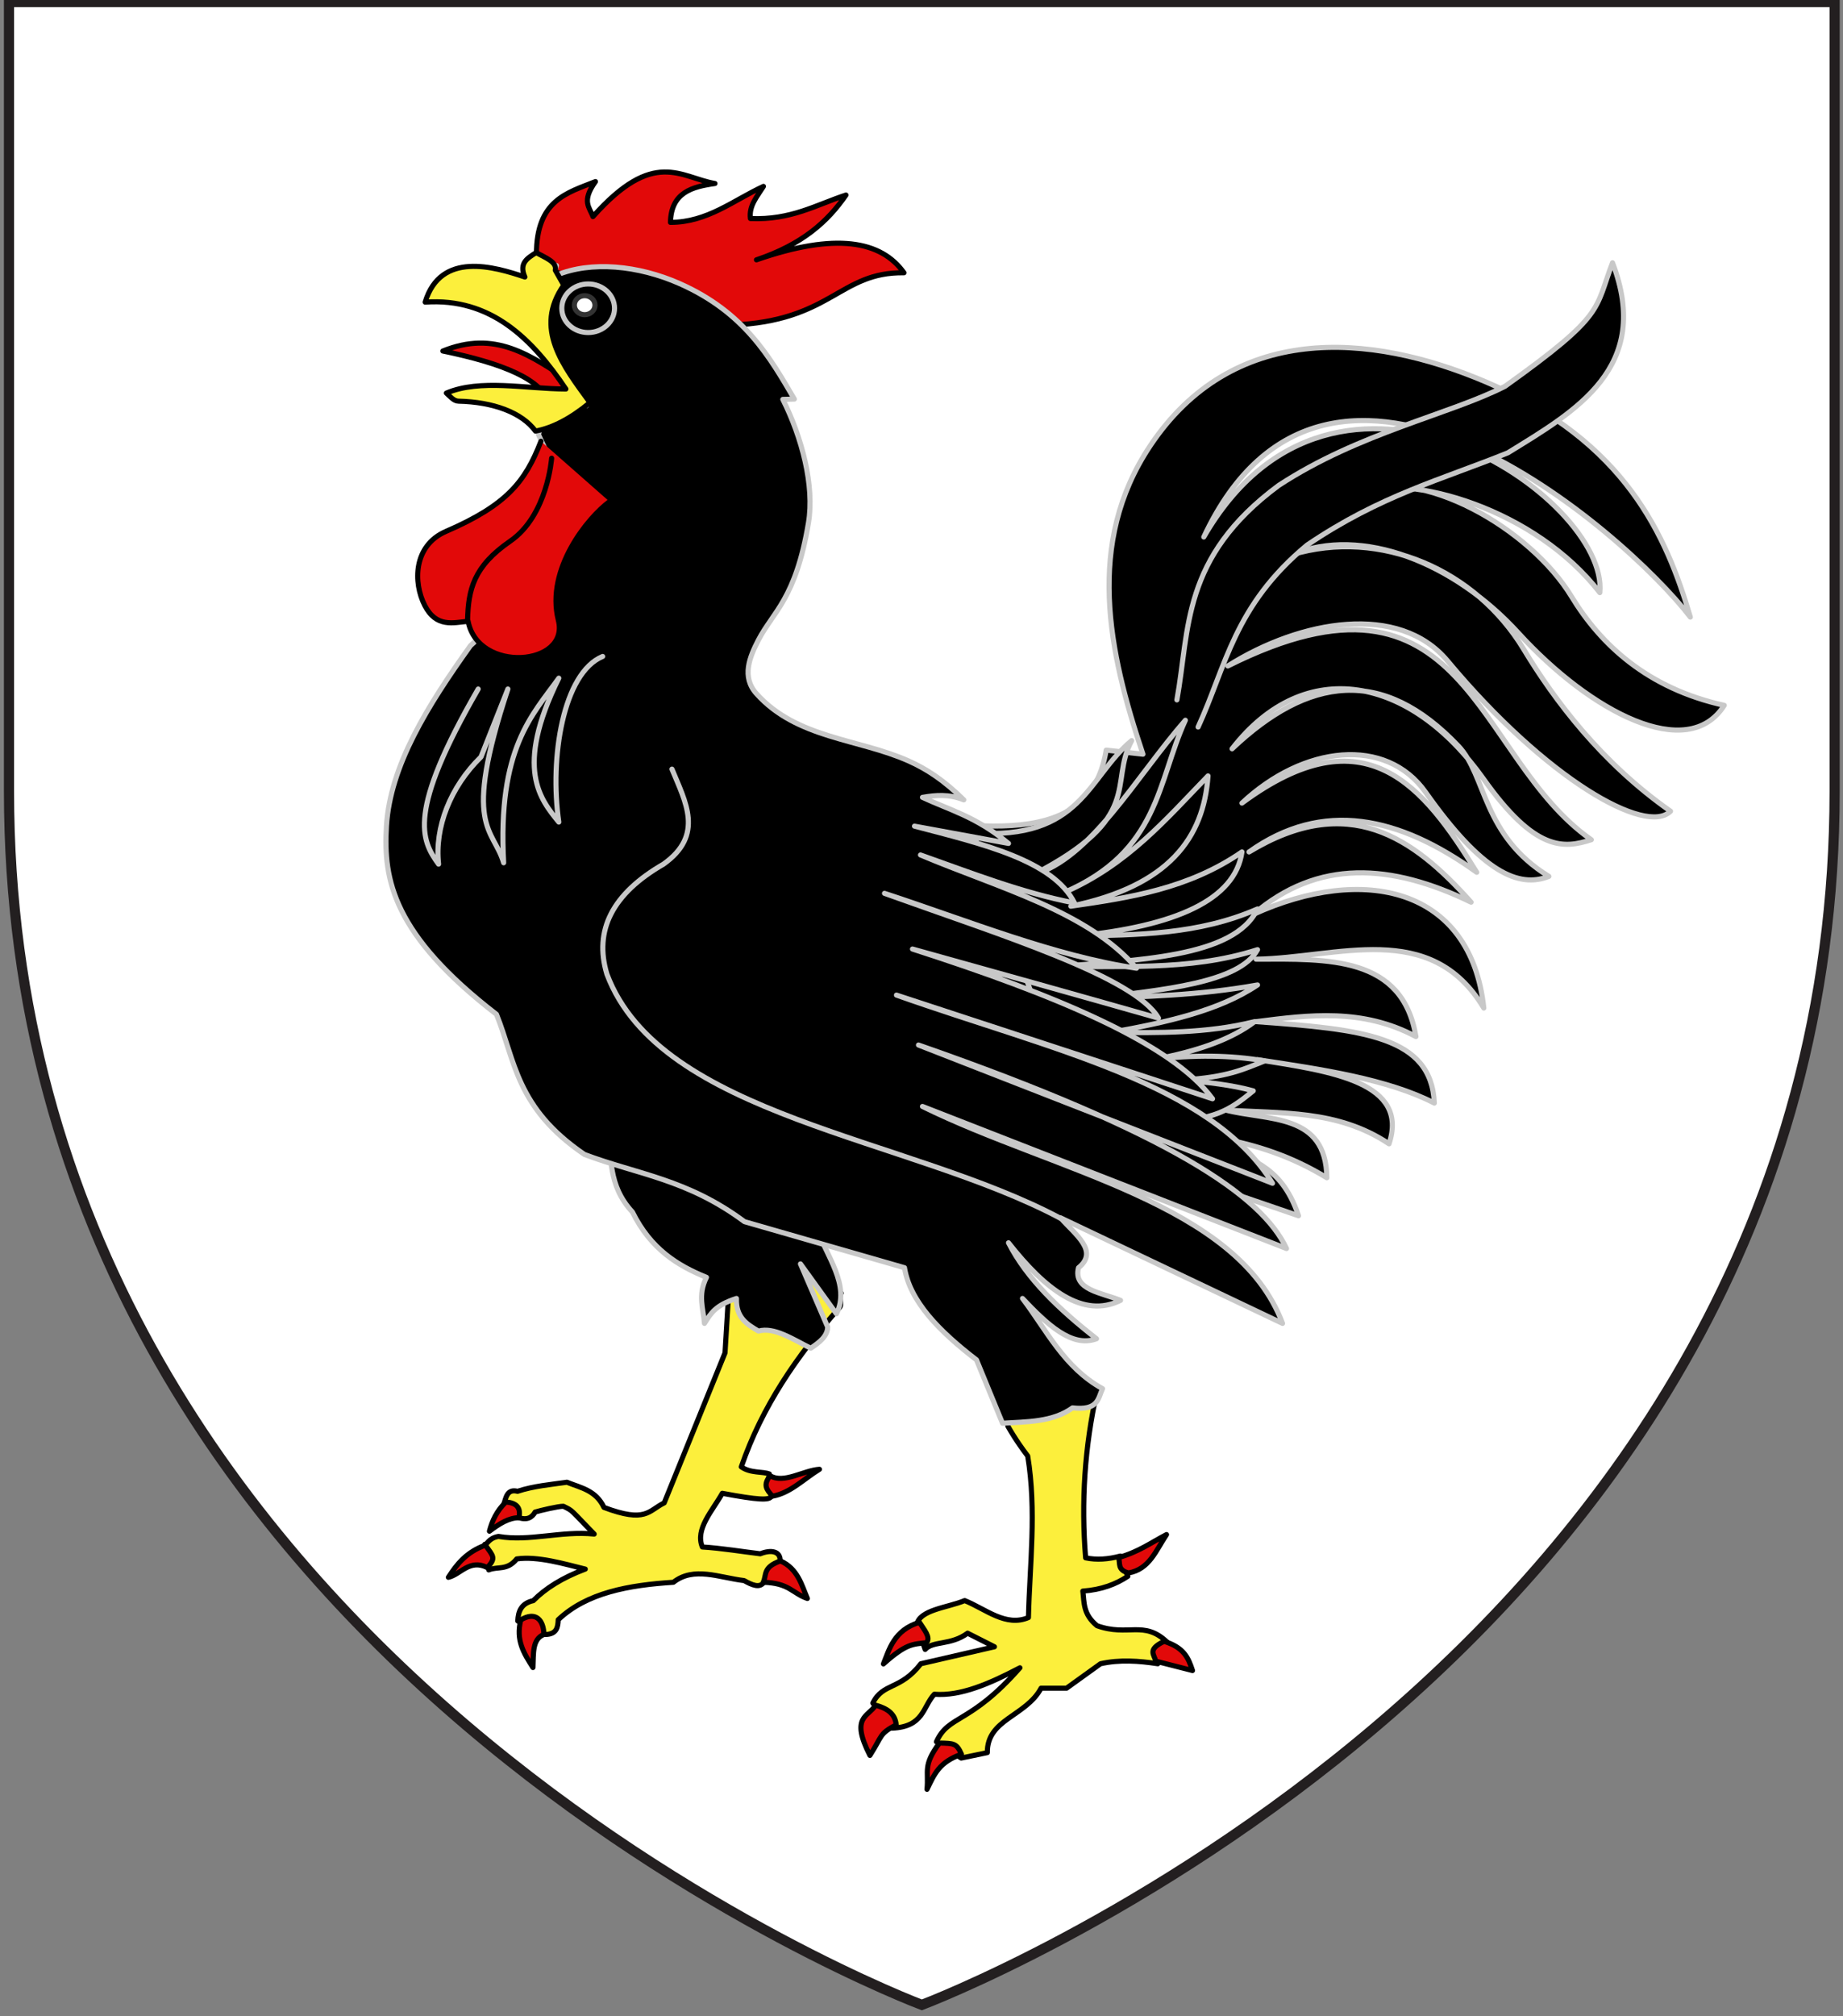
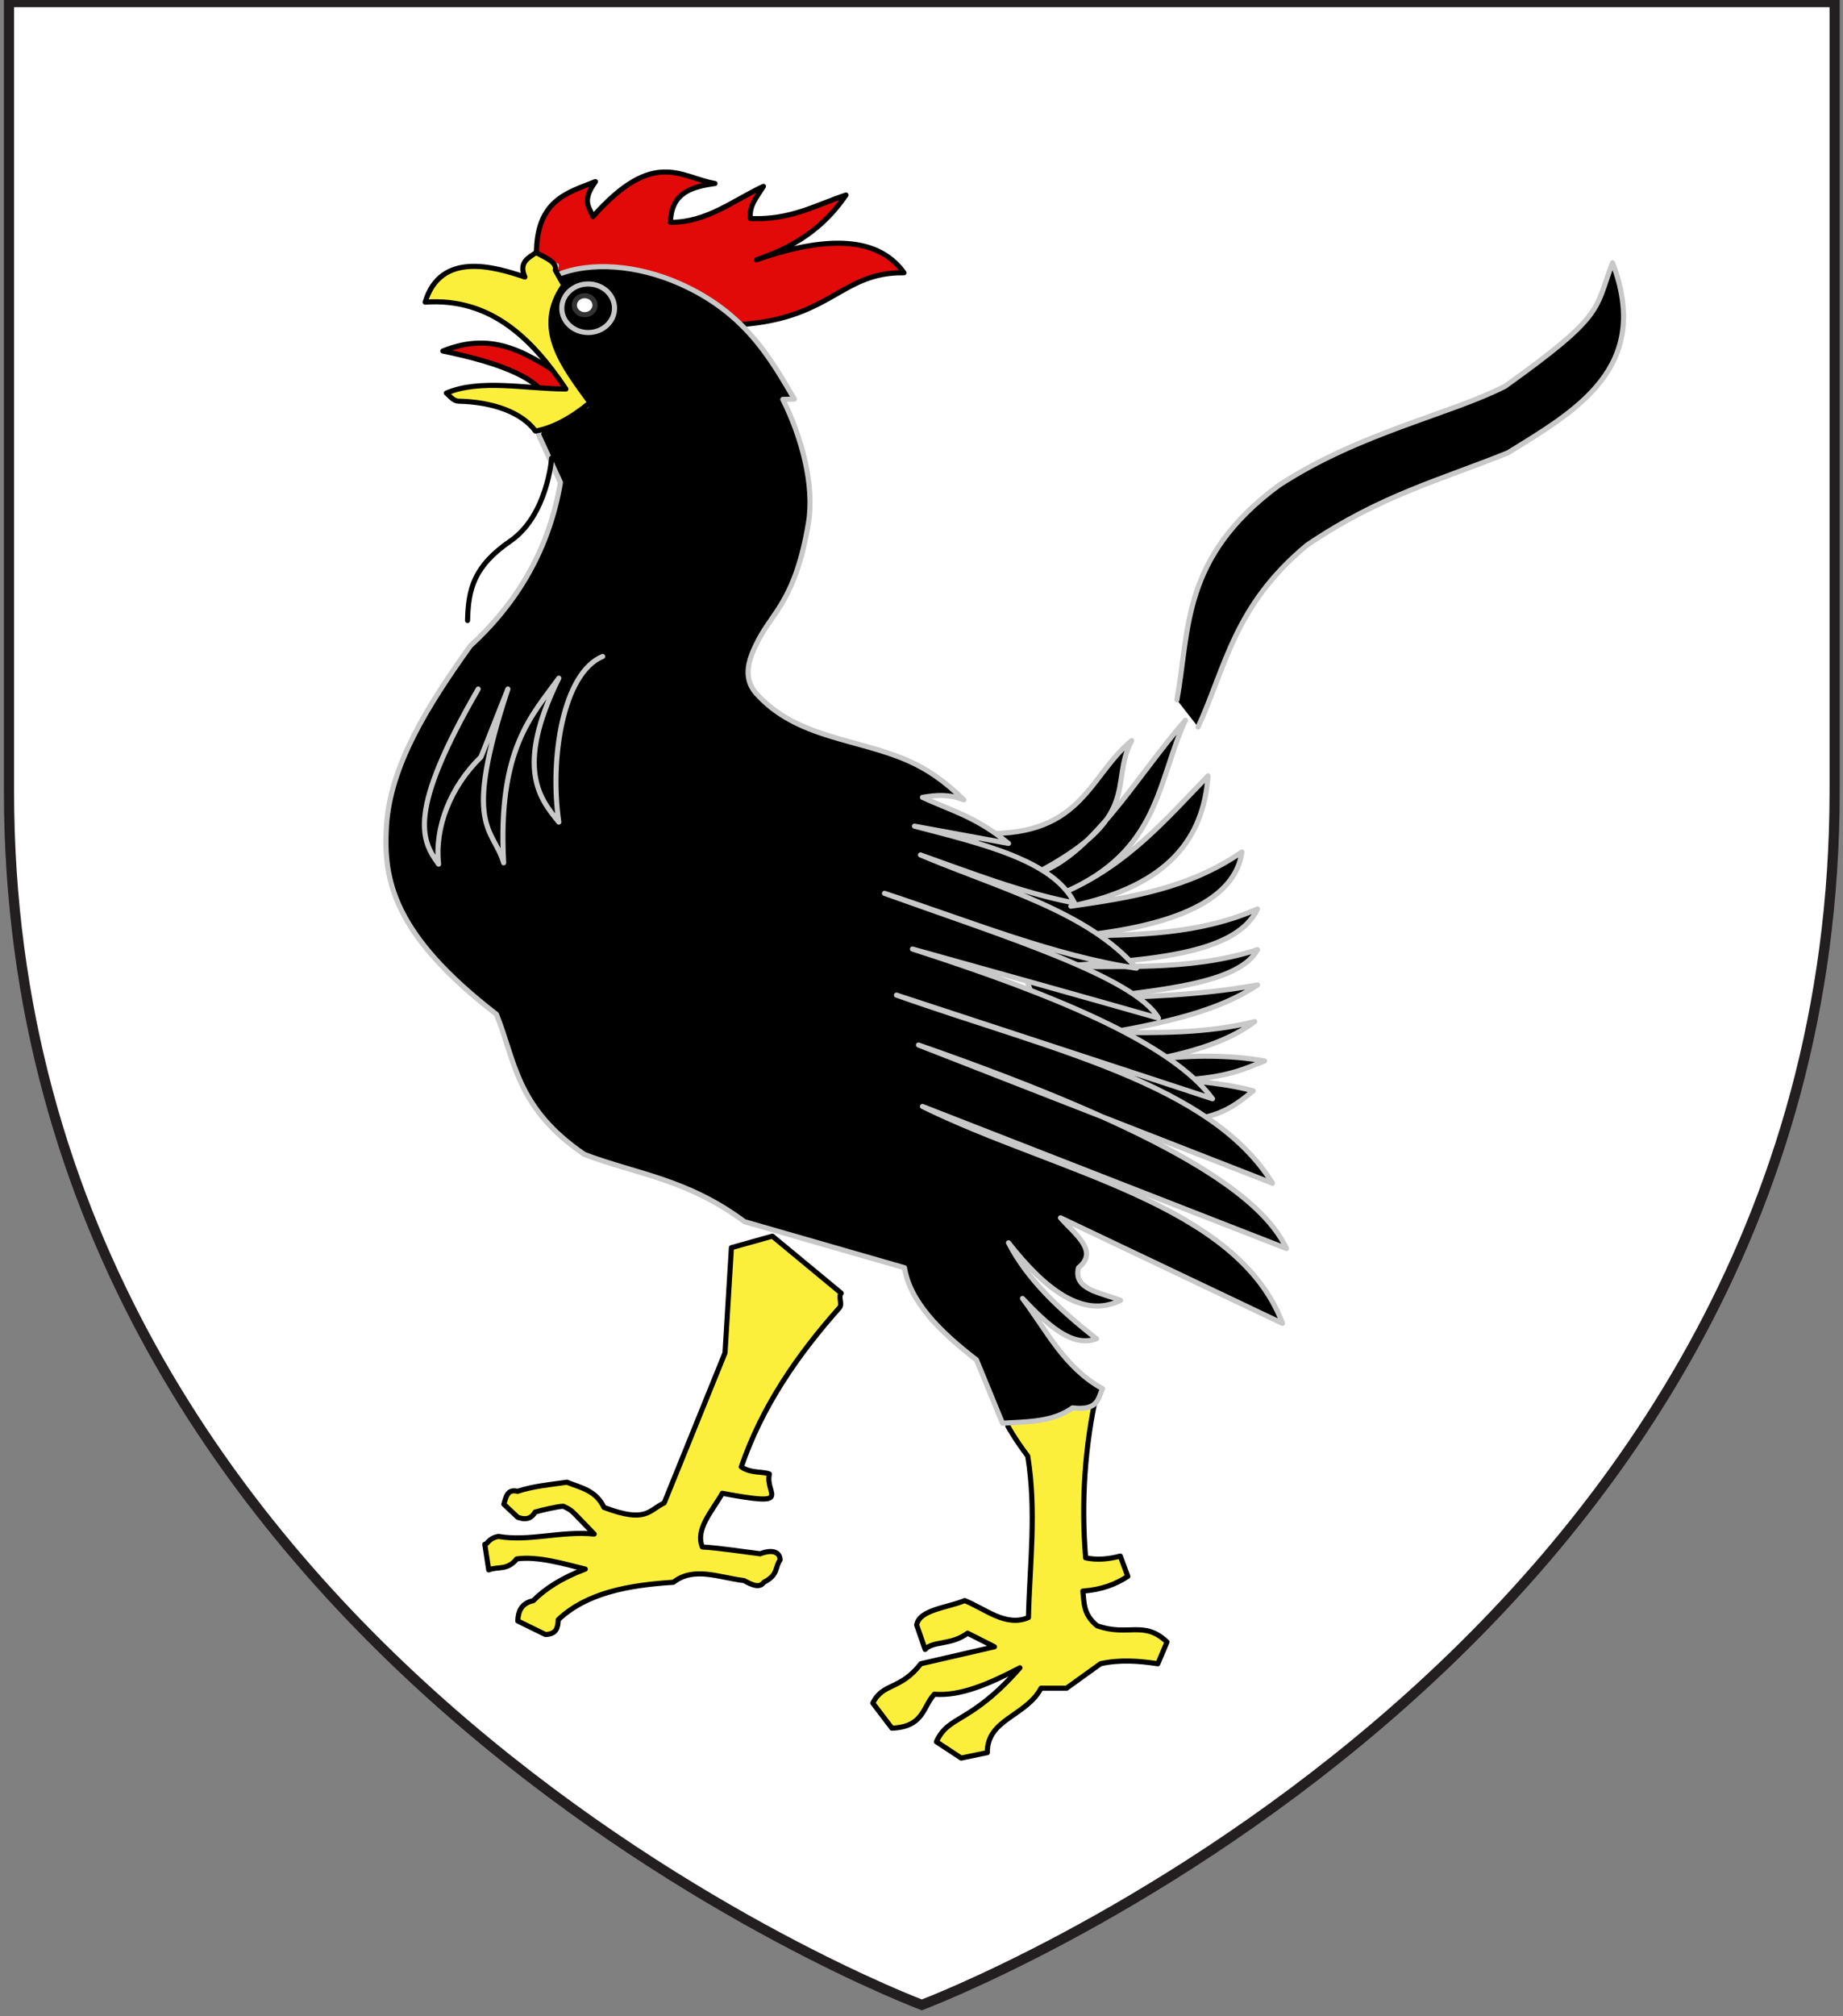
<svg xmlns="http://www.w3.org/2000/svg" version="1.1" id="svg2" x="0px" y="0px" width="181.417px" height="198.425px" viewBox="-4.465 0.793 181.417 198.425" enable-background="new -4.465 0.793 181.417 198.425" xml:space="preserve">
  <rect x="-4.465" y="0.793" width="181.417" height="198.425" fill="#808080" stroke="none" />
  <path id="path1411" fill="#FFFFFF" stroke="#231F20" d="M86.276,198.097c0,0-89.856-33.73-89.856-119.454  c0-85.721,0-77.646,0-77.646h179.708v77.646C176.127,164.366,86.276,198.097,86.276,198.097z" />
  <g id="Coq" transform="matrix(0.67,0,0,0.67,65.745,-149.366)">
    <path id="Pattes" fill="#FCEF3C" stroke="#000000" stroke-width="0.75" stroke-linecap="round" stroke-linejoin="round" d="   M8.683,405.689l-6.016,1.688l-0.94,15.458l-8.935,22.034c-2.327,1.139-2.642,3-8.846,0.666c-1.182-2.496-3.317-2.86-5.449-3.702   c-2.329,0.334-4.933,0.563-7.251,1.333c-1.596-0.417-1.713,1.067-2.018,1.888l2.043,1.923c1.386,0.516,2.109,0.025,2.559-0.764   c0.718-0.226,3.4-0.857,4.153-0.851c1.467,0.735,0.838,0.293,4.524,4.083c-4.835-0.496-9.573,1.134-14.065,0.346   c-1.509,0.268-1.611,1.206-2.007,1.159l0.579,3.761c1.32-0.552,2.712,0.138,4.113-1.614c3.102-0.443,7.022,0.748,10.068,1.493   c-3.411,1.279-5.865,2.854-7.637,4.635c-1.83,0.41-2.212,1.636-2.276,2.987l4.051,1.986c1.706-0.042,1.843-1.099,1.889-2.169   c4.196-3.971,10.323-5.078,16.919-5.502c3.017-2.363,6.709-0.688,10.389-0.248c1.174,0.659,2.278,1.146,2.906,0.248   c2.161-1.099,1.602-2.198,2.391-3.295c-0.047-1.226-1.275-1.539-2.919-0.889c-2.448-0.296-5.858-0.844-8.512-0.999   c-1.074-2.624,1.443-5.257,2.933-7.885c10.673,1.991,6.224,0.185,6.915-2.837c-0.951-0.399-2.769-0.077-4.126-1.047   c3.053-8.878,8.201-16.378,14.427-23.38c0.481-0.541-0.235-1.599,0.257-2.134L8.683,405.689z M50.251,422.526l-7.998,2.493   l1.028,8.575c0.507,0.895,1.072,1.793,1.687,2.69c0.386,0.564,0.803,1.134,1.232,1.701c1.319,8.114,0.293,15.85,0.105,23.724   c-3.331,1.419-6.282-1.252-9.364-2.493c-2.589,1.072-6.692,1.332-7.056,3.592l1.247,3.588c1.12-1.292,3.787-0.574,6.234-2.391   l3.948,1.997l-10.814,2.491c-3.051,3.941-5.535,2.732-7.058,5.776l2.803,3.687c4.704-0.191,4.513-3.123,6.234-4.984   c3.855,0.319,8.173-1.577,12.577-3.885c-7.343,8.356-10.486,6.872-12.268,10.868l3.639,2.392l3.844-0.8   c-0.076-4.917,5.668-5.312,7.893-9.464h3.744l4.987-3.589c2.803-0.631,5.617-0.427,8.421,0l1.35-3.194   c-3.429-3.254-5.713-0.745-10.287-2.394c-2.061-1.695-1.866-3.387-2.082-5.085c2.751-0.198,4.862-1.007,6.607-2.169l-1.104-2.973   c-1.763,0.469-3.468,0.604-5.092,0.258c-0.666-8.144-0.156-16.284,1.671-24.428L50.251,422.526z" />
-     <path id="path2292" stroke="#C8C8C8" stroke-width="0.75" stroke-linecap="round" stroke-linejoin="round" d="M-15.694,390.023   c0.926,4.043,0.079,8.082,3.821,12.126c2.687,5.441,6.634,7.867,10.874,9.588c-1.327,2.647-0.453,4.592-0.294,6.766   c0.969-1.521,1.604-2.659,4.702-3.664c-0.096,2.834,1.57,3.809,3.233,4.793c2.302-0.647,5.037,1.203,7.679,2.516   c1.276-0.856,2.453-1.748,2.491-3.108l-4-9.278l5.289,7.332c2.081-4.229-1.486-8.46-2.938-12.691" />
-     <path id="path2294" stroke="#C8C8C8" stroke-width="0.75" stroke-linecap="round" stroke-linejoin="round" d="M20.117,343.669   c15.651,0.94,35.025,6.738,37.61-9.371l5.404,0.598c-5.065-15.088-8.466-30.995,1.038-45.263   c12.043-18.076,32.103-16.796,49.458-9.371c20.43,8.738,26.406,22.569,29.924,34.496c-9.444-12.322-53.203-50.903-71.484-11.764   c19.373-33.549,59.587-5.736,58.186,8.174c-9.438-12.212-27.62-17.564-36.159-14.755c9.894-3.995,25.941,5.376,32.011,15.345   c4.288,7.043,11.158,13.478,22.43,15.961c-5.363,8.457-19.61,1.026-30.263-10.651c-9.381-10.277-22.995-15.772-33.278-11.467   c13.074-3.91,27.045,2.244,34.074,13.879c4.537,7.506,11.424,16.673,21.572,23.792c-3.579,3.616-18.261-4.681-32.759-22.082   c-7.114-8.536-21.562-6.022-32.283,0.747c35.331-17.68,36.026,13.393,53.405,25.523c-4.027,1.298-8.232,1.784-15.834-8.932   c-10.701-15.084-26.227-18.263-36.946-4.427c11.183-10.587,22.076-12.156,33.248-0.41c4.15,4.368,3.468,13.102,13.297,19.153   c-4.438,1.76-9.8-0.579-18.092-12.336c-5.846-8.285-18-6.891-27.001,1.569c18.16-13.43,26.677-2.511,34.496,10.169   c-11.403-8.189-22.607-10.723-33.458-2.991c14.576-8.832,24.082-2.195,32.627,7.378c-11.733-5.678-22.484-6.401-32.003,1.794   c16.21-7.392,31.969-3.967,33.873,13.758c-7.843-13.101-21.506-7.36-33.456-7.178c10.601-0.037,21.503-0.491,23.482,11.366   c-7.827-4.185-15.654-3.2-23.482-2.193c15.682,1.128,25.767,2.142,26.184,11.962c-6.85-3.516-16.423-4.939-25.977-6.378   c11.087,1.72,22.292,3.381,19.325,12.363c-7.635-5.098-15.943-4.406-24.103-4.984c6.292,1.652,14.866,0.385,14.962,9.969   c-5.194-3.178-10.392-4.826-15.586-5.783c3.818,3.75,8.647,3.146,11.43,11.364l-17.458-5.98L20.117,343.669z" />
    <path id="Crete" fill="#E20909" stroke="#000000" stroke-width="0.75" stroke-linecap="round" stroke-linejoin="round" d="   M-23.261,264.044l-2.72-2.538c-0.02-8.015,4.527-9.057,8.671-10.716c-2.106,2.938-0.841,3.799-0.366,5.146   c8.988-10.103,12.84-5.743,17.926-4.864c-3.37,0.479-6.442,1.308-6.539,5.709c5.419-0.001,9.246-3.244,13.664-5.285   c-0.924,1.482-2.165,2.863-1.911,4.723c5.934,0.254,9.624-2.002,14.033-3.454c-2.63,3.844-6.383,7.259-13.151,9.518   c11.661-4.052,18.314-2.811,21.672,1.902c-9.542-0.136-10.617,7.128-25.418,7.684L-23.261,264.044z" />
    <path id="path2298" stroke="#C8C8C8" stroke-width="0.75" stroke-linecap="round" stroke-linejoin="round" d="M38.194,346.461   c16.003,1.1,16.755-8.195,23.276-13.559c-3.384,6.341,1.971,11.258-14.546,19.739c8.563-2.376,15.127-14.367,22.439-22.731   c-4.127,8.98-3.787,19.28-17.87,25.323c9.359-4.065,15.025-10.788,21.196-17.148c-0.633,9.066-5.712,16.171-20.156,19.141   c8.657-1.259,17.303-2.56,25.144-7.975c-1.01,7.038-9.73,10.905-24.313,12.363c8.953-0.182,17.917-0.192,26.598-3.987   c-3.426,7.225-17.736,7.485-30.755,8.573c10.253-0.367,20.505,0.698,30.755-2.593c-2.627,4.878-13.835,5.912-24.52,7.178   c7.935-0.282,15.783-0.428,24.52-1.994c-5.654,3.814-13.501,5.524-21.613,6.98c7.066,0.044,14.134,0.169,21.194-1.595   c-3.308,2.532-8.326,4.379-14.958,5.582c6.025-0.732,11.498-0.665,16.414,0.198c-2.951,1.149-5.372,2.408-12.051,2.792   c3.665,0.337,7.27,0.733,10.389,1.596c-2.65,2.124-5.152,4.328-11.844,4.385l-16.625-7.378L38.194,346.461z" />
    <path id="path2300" stroke="#C8C8C8" stroke-width="0.75" stroke-linecap="round" stroke-linejoin="round" d="M-23.04,264.538   c5.079-2.107,11.997-1.469,18.117,1.244c9.565,4.241,13.293,10.911,16.836,16.954l-1.694,0.044   c2.787,5.546,4.683,12.661,3.769,18.132c-1.867,11.19-5.194,13.056-7.346,17.202c-1.297,2.498-2.518,5.42-0.294,7.896   c5.929,6.606,14.912,6.567,22.334,9.868c2.715,1.208,5.257,2.892,8.125,5.724c-2.179-0.871-4.139-0.699-6.068-0.366   c4.092,1.913,7.829,2.791,12.637,6.767l-13.812-2.537c9.986,2.612,20.366,5.016,23.509,11.279   c-7.725-1.48-15.144-4.409-22.628-7.049c11.457,4.843,24.646,8.303,31.74,16.636c-12.15-1.816-24.645-6.939-37.028-10.997   c16.977,6.111,36.729,12.221,40.26,18.33c-11.892-3.384-24.002-6.768-36.147-10.15c20.846,6.71,38.038,13.789,44.082,21.995   l-46.433-15.229c22.679,8.032,46.178,12.943,55.247,27.637l-52.015-20.305c37.155,12.953,50.474,22.181,54.072,29.893   l-53.484-20.869c19.335,9.534,46.285,14.197,52.898,31.866l-32.619-15.509c2.14,2.443,5.684,4.887,2.645,7.333   c-0.822,3.254,3.339,3.643,6.173,4.79c-5.486,2.742-11.067-1.593-16.459-8.457c2.706,5.304,7.422,9.781,12.931,14.097   c-3.623,1.356-7.248-2.104-10.874-5.919c3.554,4.69,6.103,10.129,11.758,13.252c-0.666,1.416-0.599,3.263-4.409,2.819   c-2.9,2.104-6.652,2.026-10.287,2.257l-3.822-9.307c-5.463-4.202-9.785-8.587-10.577-13.536l-23.509-6.766   c-8.461-6.288-15.751-6.941-23.511-9.87c-10.08-6.864-10.152-13.724-12.93-20.588c-15.111-11.666-16.65-19.687-16.162-27.634   c0.544-8.888,6.019-17.671,12.342-26.507c7.111-6.508,11.6-14.453,13.226-23.97l-3.233-7.049c0.851-2.772,1.126-6.07,7.053-4.23   c-6.826-7.021-6.355-13.825-4.409-20.585" />
    <path id="Langue" fill="#E20909" stroke="#000000" stroke-width="0.75" stroke-linecap="round" stroke-linejoin="round" d="   M-39.73,275.676c7.64-3.078,12.737,0.442,19.295,4.905l-3.71,2.971C-24.886,279.893-30.978,277.477-39.73,275.676z" />
-     <path id="Barbe" fill="#E20909" stroke="#000000" stroke-width="0.75" stroke-linecap="round" stroke-linejoin="round" d="   M-25.318,288.93c-2.306,5.958-5.041,9.389-13.941,13.237c-4.844,2.093-4.83,7.573-3.129,10.88c1.699,3.301,4.191,2.529,6.367,2.327   c1.496,7.678,14.956,6.562,13.263-0.155c-1.897-7.531,4.374-15.121,7.514-17.423" />
    <g id="Oeil">
      <path id="path3335" stroke="#C8C8C8" stroke-width="0.75" d="M-14.505,269.395c0,1.971-1.735,3.568-3.874,3.568    c-2.139,0-3.874-1.598-3.874-3.568c0-1.971,1.735-3.568,3.874-3.568C-16.24,265.827-14.505,267.424-14.505,269.395z" />
      <path id="path2307" fill="#FFFFFF" stroke="#333333" stroke-width="0.75" d="M-17.374,268.946c0,0.771-0.678,1.397-1.516,1.397    c-0.838,0-1.517-0.625-1.517-1.397c0-0.773,0.679-1.397,1.517-1.397C-18.052,267.549-17.374,268.174-17.374,268.946z" />
    </g>
-     <path id="Griffes" fill="#E20909" stroke="#000000" stroke-width="0.75" stroke-linejoin="round" d="M15.601,439.932   c-2.356,0.159-5.258,2.174-7.251,0.939c-1.05,1.386-0.556,2,0.347,3.01C11.31,443.433,13.313,441.338,15.601,439.932z    M-30.467,444.733c-1.369,1.327-2.023,2.78-2.417,4.293c1.445-1.099,2.888-1.991,4.332-1.974   C-28.194,445.429-29.065,444.857-30.467,444.733z M66.592,449.521c-2.26,1.172-4.094,2.547-7.06,3.379   c0.318,0.794-0.245,1.803,1.478,2.258C64.092,454.609,65.02,451.878,66.592,449.521z M-33.475,451.075   c-2.774,0.996-4.211,2.801-5.439,4.725c1.783-0.405,3.092-2.742,5.722-1.433C-31.859,452.931-32.339,452.699-33.475,451.075z    M9.879,453.394c-2.639,0.91-2.023,2.064-2.532,3.134c3.858,0.112,4.204,1.588,6.478,2.379   C13.009,457.011,12.445,454.546,9.879,453.394z M-26.865,461.535c-0.411,0.035-0.891,0.208-1.414,0.519   c-0.765,3.018,0.456,4.891,1.786,6.995c0.106-1.945-0.162-4.167,1.621-4.86C-24.927,462.5-25.633,461.431-26.865,461.535z    M30.296,462.414c-3.75,1.112-4.458,4.031-5.296,6.105c3.392-3.024,4.299-2.875,6.337-3.123   C31.988,464.592,30.95,463.469,30.296,462.414z M66.245,465.201c-2.576,1.229-1.404,1.955-1.248,2.91l5.413,1.381   C69.774,467.524,69.099,466.108,66.245,465.201z M23.854,474.577c-1.099,1.77-3.752,1.666-0.835,7.378   c1.905-3.003,1.329-3.127,3.858-4.492C26.706,475.699,25.398,475.023,23.854,474.577z M33.227,480.14   c-2.482,3.366-1.542,4.051-1.825,6.799c1.09-2.236,1.76-3.986,5.065-5.156C35.738,480.146,35.328,480.191,33.227,480.14z" />
    <path id="Bec" fill="#FCEF3C" stroke="#000000" stroke-width="0.75" stroke-linecap="round" stroke-linejoin="round" d="   M-42.328,268.497c9.654-0.676,15.719,5.393,20.677,12.761c-5.957-0.028-12.591-1.512-17.559,0.598   c0.547,0.467,1.055,1.169,1.771,1.186c5.127,0.116,9.325,1.671,11.321,4.395c2.528-0.462,5.194-1.864,8-4.186   c-3.977-5.45-8.3-10.909-3.845-17.248l-1.246-2.194c0.27-1.249-1.513-1.842-2.806-2.592c-1.219,0.797-2.591,1.505-1.663,3.59   C-32.161,263.304-40.034,260.958-42.328,268.497z" />
-     <path id="path2313" fill="none" stroke="#C8C8C8" stroke-width="0.75" stroke-linecap="round" stroke-linejoin="round" d="   M-6.067,337.089c1.97,4.806,4.803,9.666-1.248,13.959c-7.482,4.319-10.249,9.703-8.311,16.149   c7.861,20.941,44.308,23.946,66.721,35.91" />
    <path id="path2315" fill="none" stroke="#C8C8C8" stroke-width="0.75" stroke-linecap="round" stroke-linejoin="round" d="   M-34.536,325.325c-10.464,18.118-8.378,22.184-5.818,25.722c-0.603-5.382,1.712-11.331,6.233-15.753l3.949-9.97   c-6.81,20.559-2.112,20.374-0.623,25.522c-0.915-16.803,4.204-21.673,8.103-27.117c-6.576,13.327-2.677,17.814,0,21.137   c-1.375-9.427,0.631-21.913,6.441-24.326" />
    <path id="path2317" stroke="#C8C8C8" stroke-width="0.75" stroke-linecap="round" stroke-linejoin="round" d="M68.118,326.92   c1.895-10.377,0.63-20.905,14.96-31.505c11.822-7.738,25.025-10.379,33.248-14.556c14.86-10.621,13.126-11.21,15.793-18.145   c5.898,15.423-5.455,21.8-15.376,27.916c-9.693,3.931-18.72,6.229-29.507,13.557C76.496,313.094,75.33,322,71.234,330.907" />
    <path id="path3156" fill="none" stroke="#000000" stroke-width="0.75" stroke-linecap="round" stroke-linejoin="round" d="   M-36.098,315.255c0.108-4.542,0.861-7.926,6.277-11.659c5.475-3.772,6.074-12.174,6.074-12.174" />
  </g>
</svg>